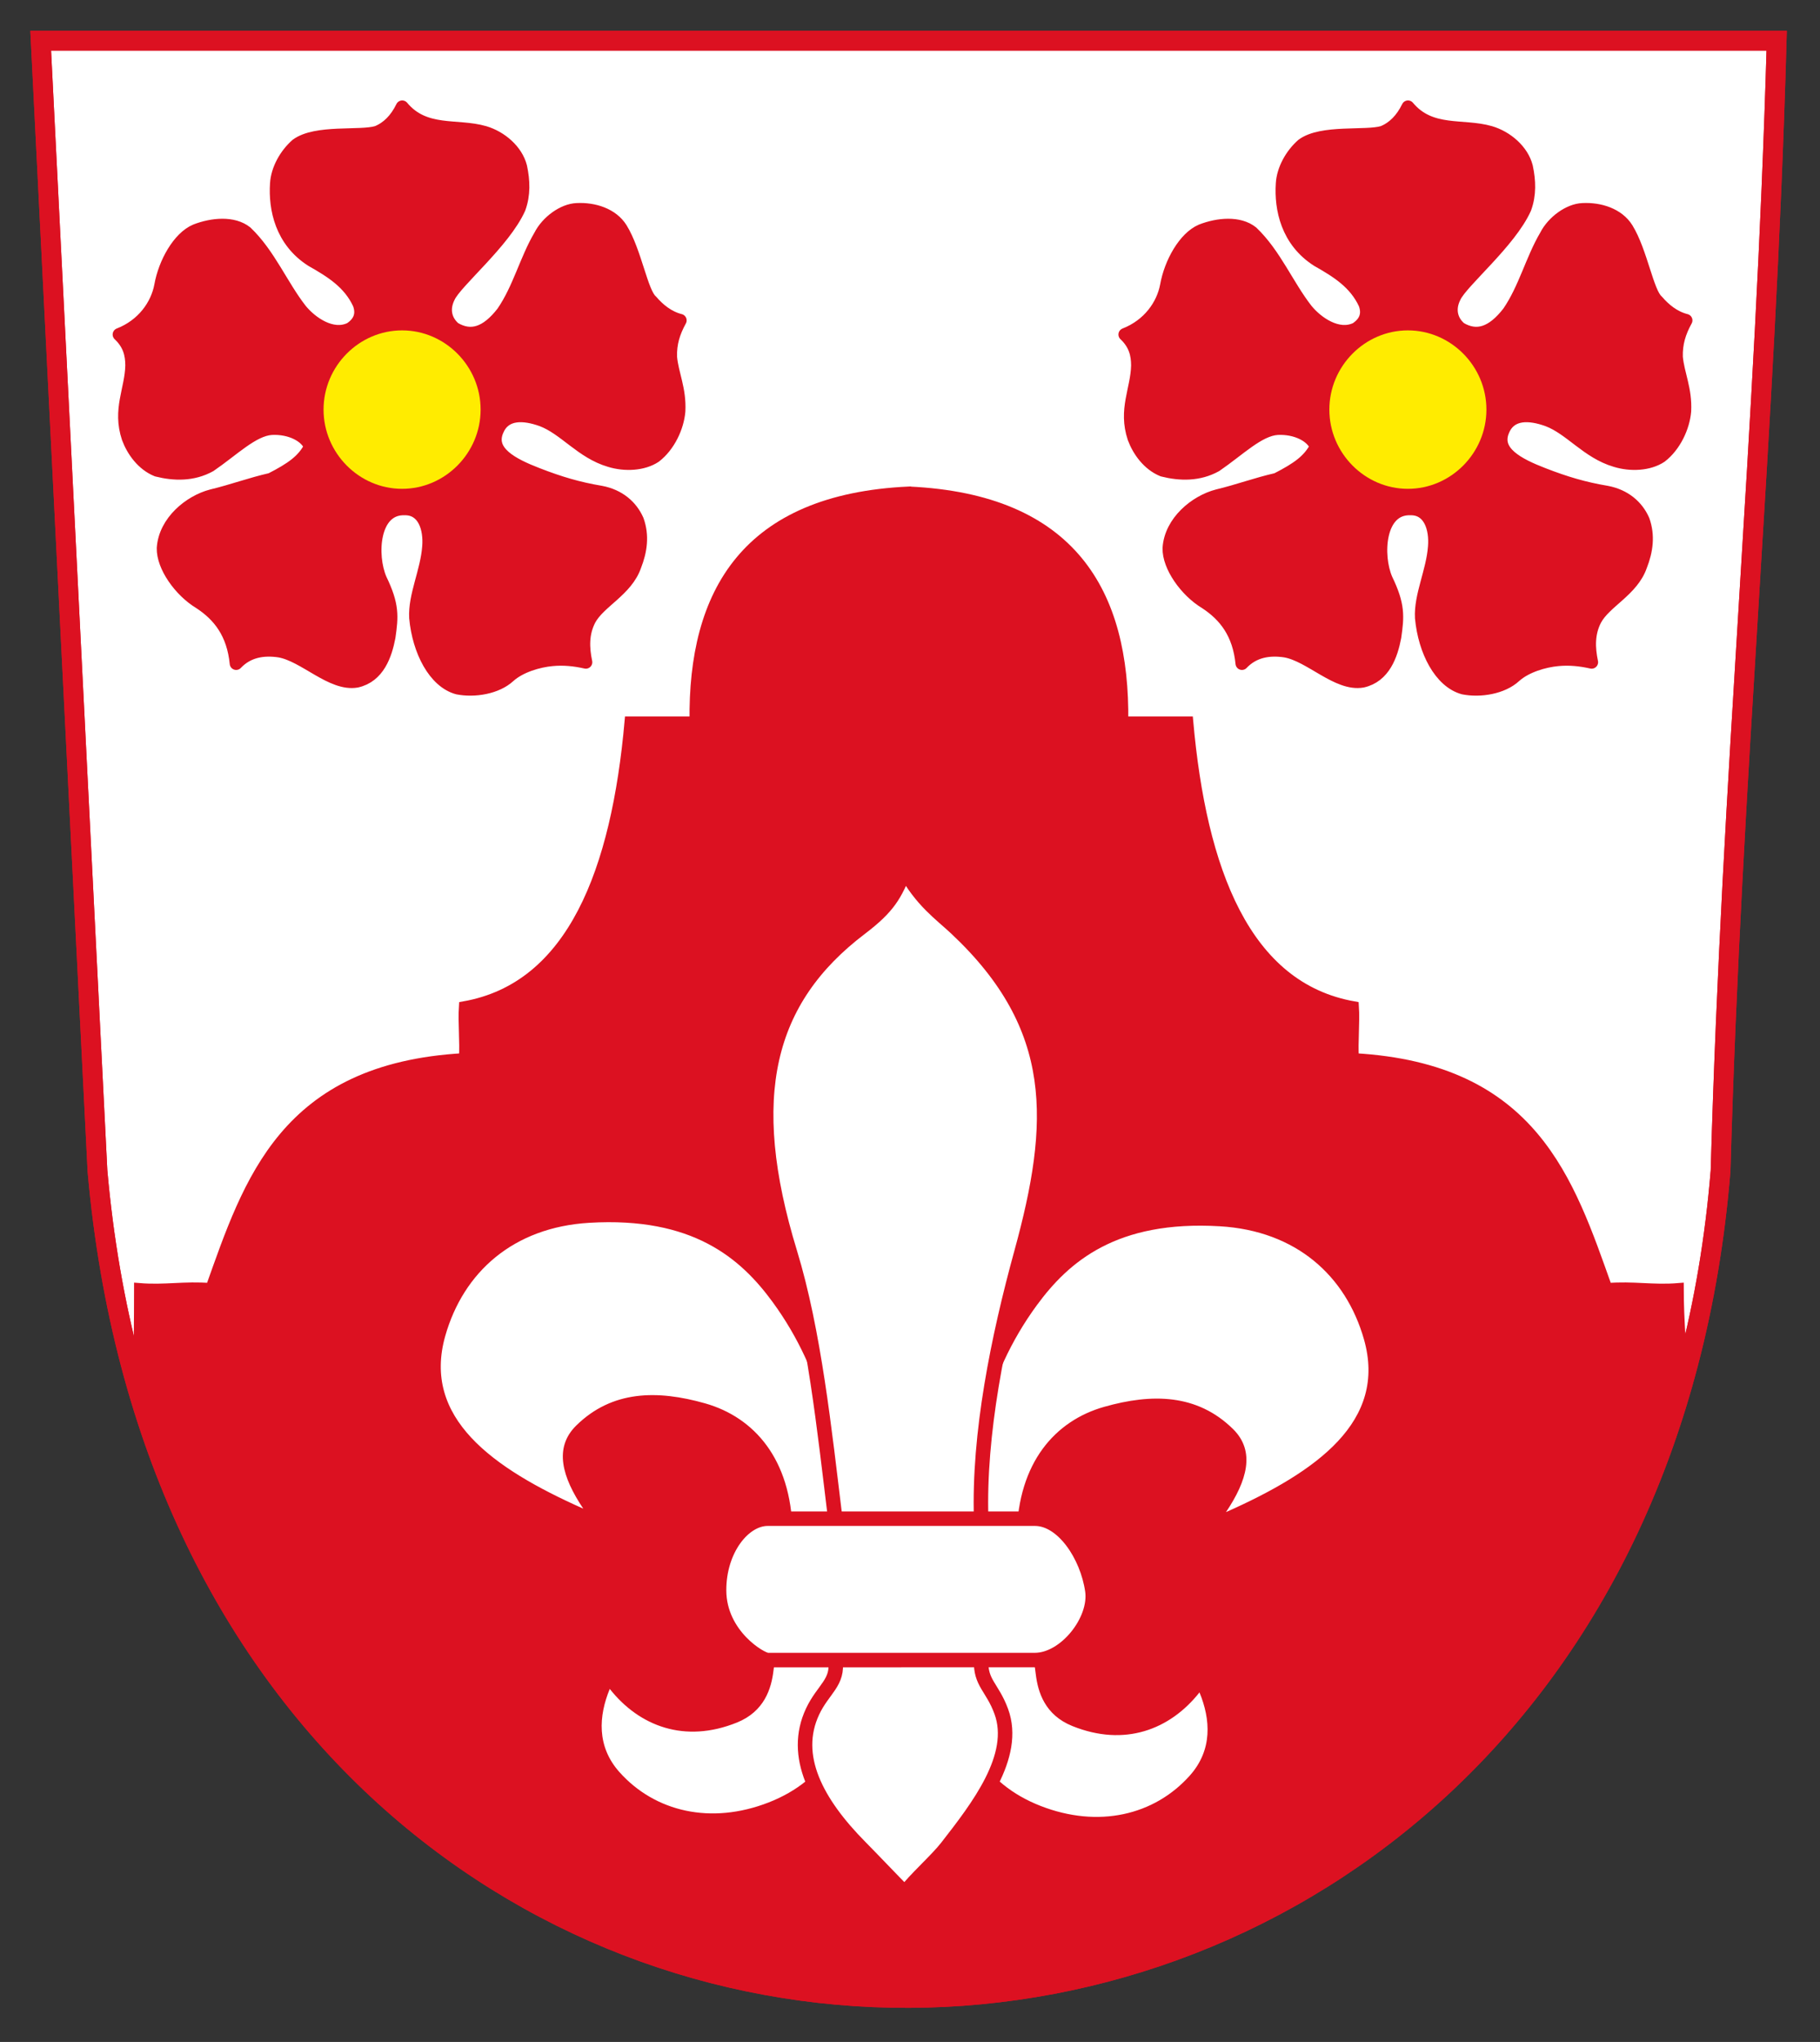
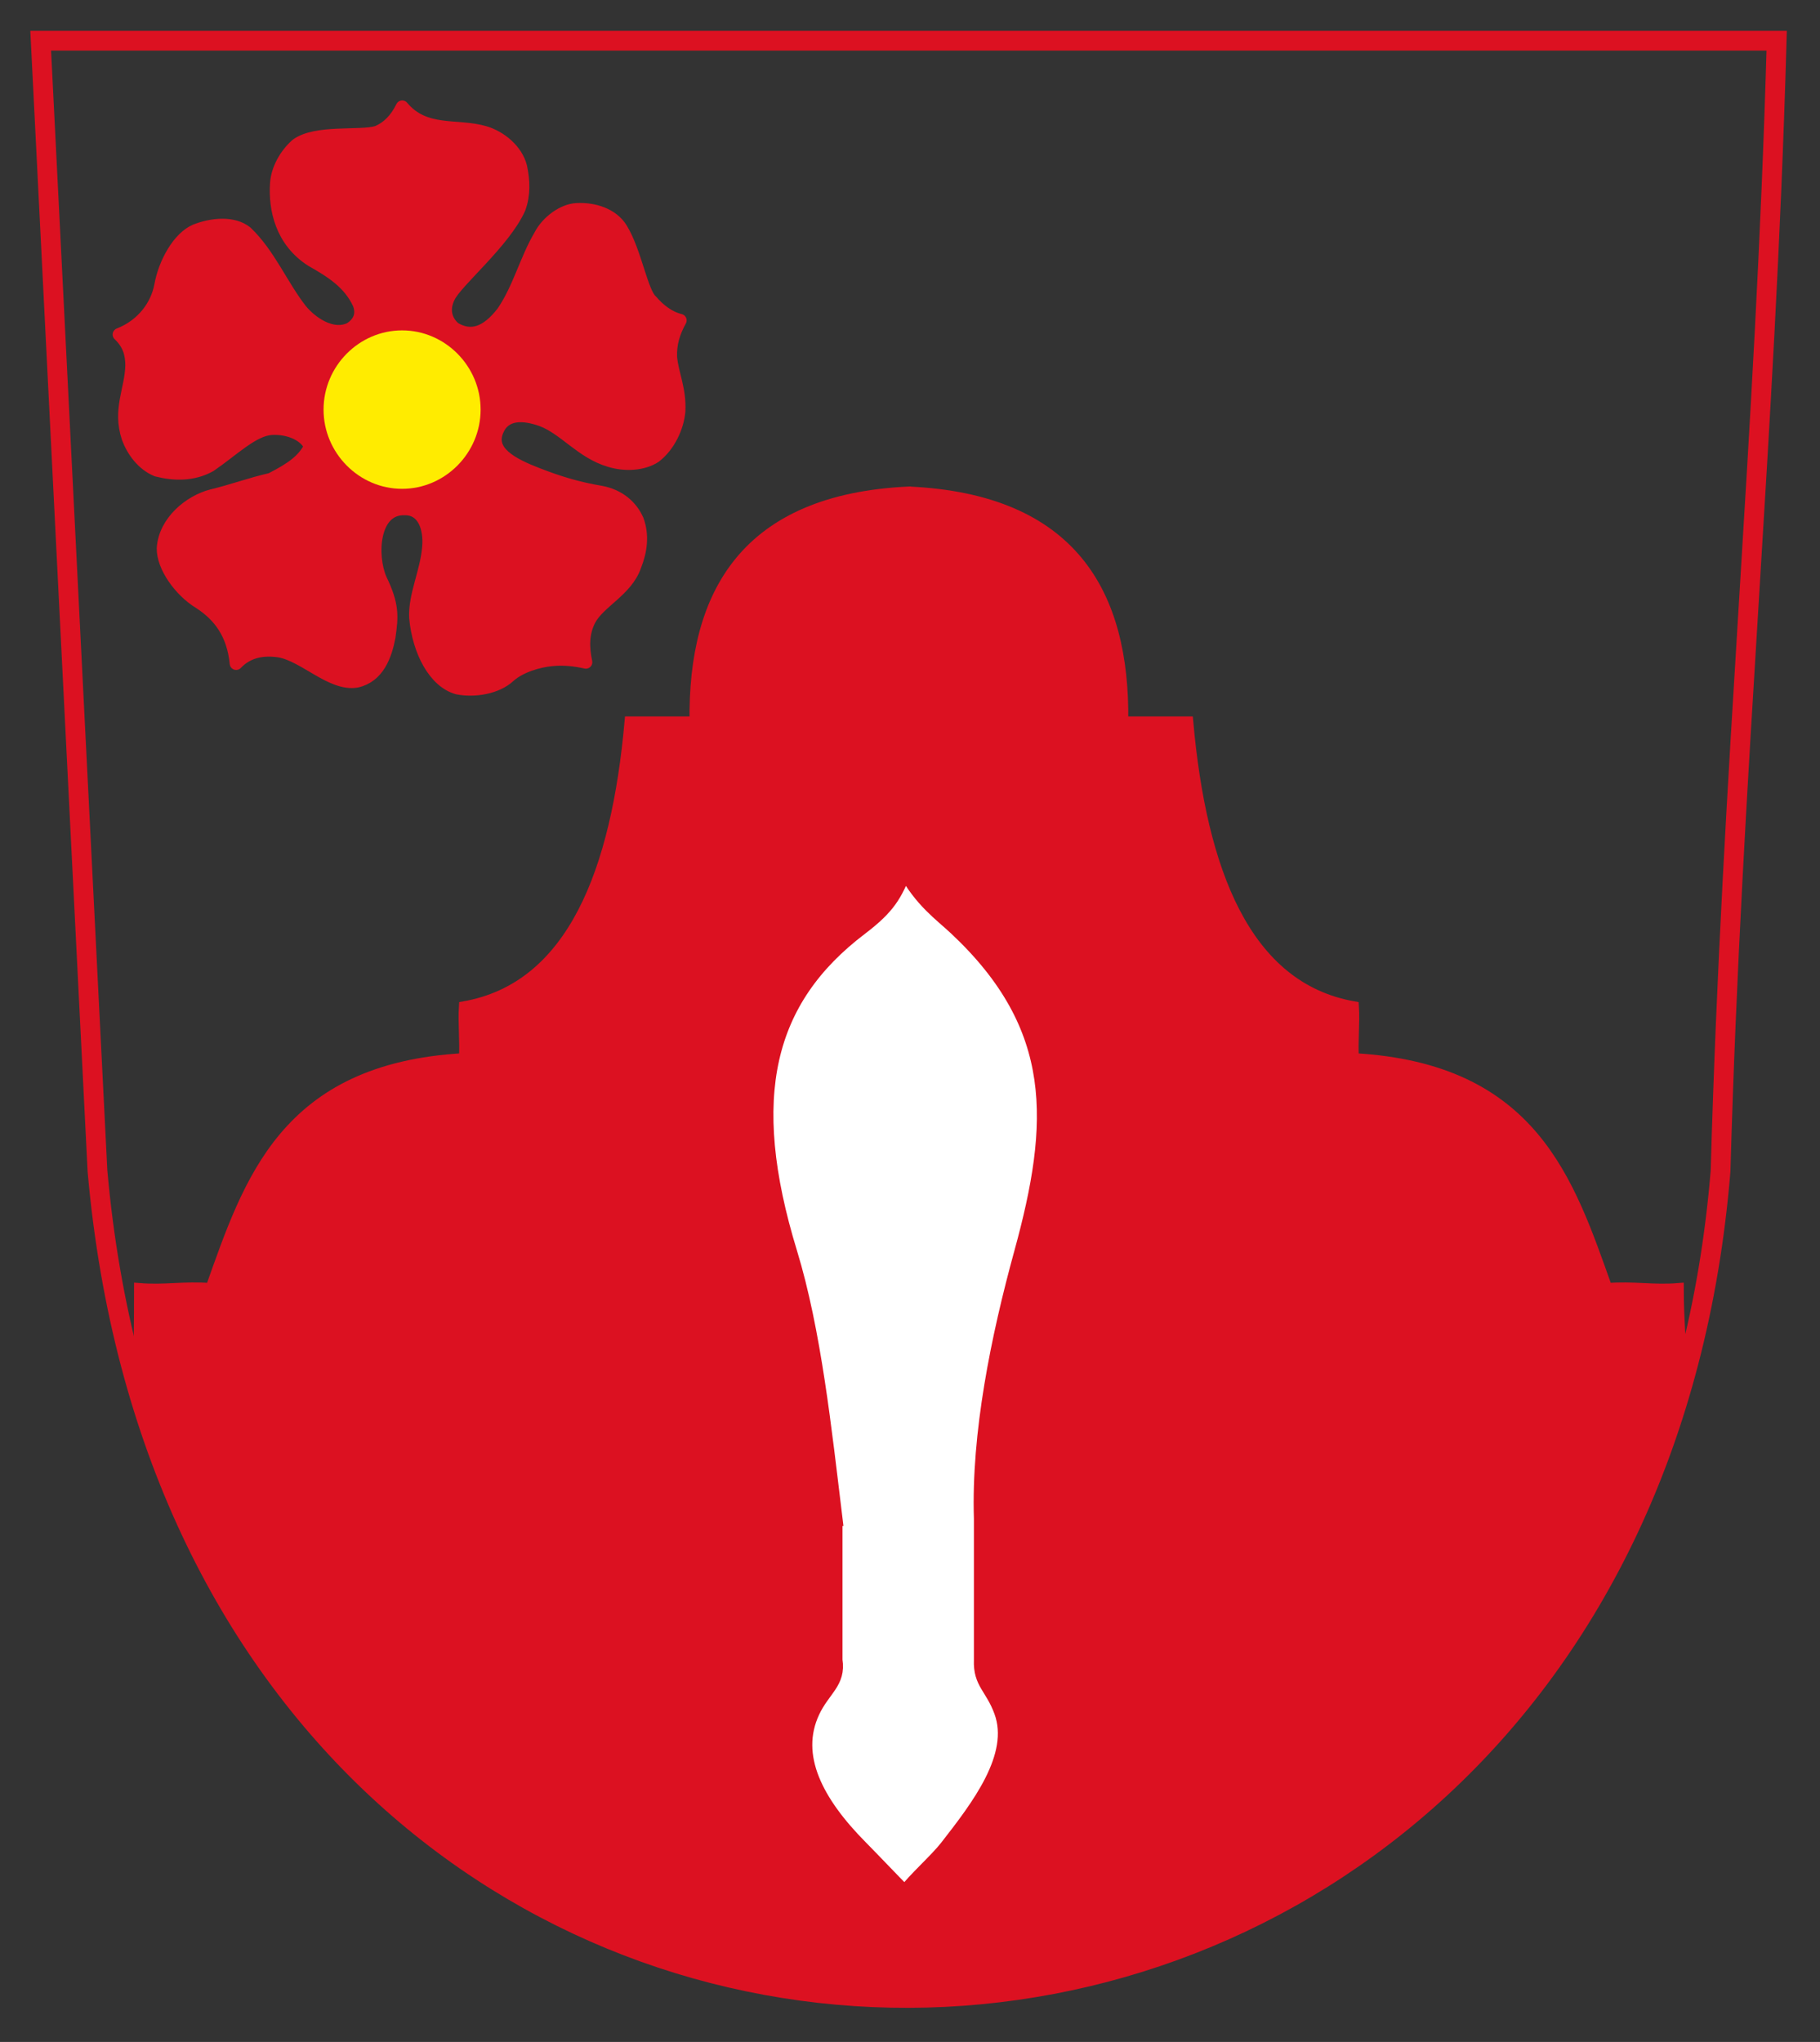
<svg xmlns="http://www.w3.org/2000/svg" viewBox="0 0 329 369" xml:space="preserve" style="fill-rule:evenodd;clip-rule:evenodd">
  <rect x="0" y="0" width="329" height="369" fill="#333333" stroke="none" />
-   <path d="M7.356 7.356h313.812c-2.055 72.743-8.089 131.51-10.144 204.253-8.004 97.742-77.404 149.21-146.716 149.438-69.312.227-137.95-50.785-146.687-149.438L7.356 7.356Z" style="fill:#fff;stroke:#dc1121;stroke-width:3.57px" />
  <path d="M164.302 88.815c-29.463 1.363-39.054 18.332-38.757 41.544h-11.744c-2.39 26.878-10.313 48.046-29.949 51.49-.196 2.926.196 6.436 0 9.362-32.449 1.811-38.915 22.224-45.803 41.544-4.698-.39-8.221.39-12.919 0 0 6.436-.094 10.447-.094 16.884 7.722 22.128 13.453 46.416 49.679 78.839 19.793 18.263 48.753 30.833 88.813 32.336 32.118-1.392 58.721-9.999 80.596-25.873 27.67-15.985 47.772-43.999 59.935-85.302 0-6.437-.585-10.448-.585-16.884-4.698.39-8.221-.39-12.919 0-6.888-19.32-13.354-39.733-45.803-41.544-.196-2.926.196-6.436 0-9.362-19.636-3.444-27.559-24.612-29.949-51.49h-11.744c.297-23.212-9.293-40.181-38.757-41.544Z" style="fill:#dc1121;stroke:#dc1121;stroke-width:1.79px" />
  <path d="M7.356 7.356h313.812c-2.055 72.743-8.089 131.51-10.144 204.253-8.004 97.742-77.404 149.21-146.716 149.438-69.312.227-137.95-50.785-146.687-149.438L7.356 7.356Z" style="fill:none;stroke:#dc1121;stroke-width:3.57px" />
-   <path d="M254.972 91.947c3.486-.058 4.604 3.557 4.325 6.874-.326 4.447-2.574 8.81-2.35 12.831.556 6.003 3.436 11.538 7.58 12.676 3.04.602 7.057-.035 9.323-2.137 2.021-1.809 5.306-2.751 7.731-2.979 2.097-.204 4.093 0 6.14.459-.543-2.597-.636-5.194.657-7.688 1.743-3.259 6.67-5.293 8.211-9.725 1.086-2.75 1.44-5.5.455-8.249-1.112-2.522-3.341-4.449-6.595-5.065-4.111-.691-7.422-1.675-11.496-3.255-4.572-1.768-8.905-4.02-7.251-7.884 1.348-3.271 4.83-3.058 8.06-1.896 4.156 1.557 7.183 5.838 12.279 7.332 2.729.847 6.022.682 8.186-.751 2.506-1.926 4.072-5.309 4.321-8.185.203-3.98-1.229-6.694-1.506-9.789-.071-2.481.549-4.455 1.733-6.62-2.175-.547-3.892-1.964-5.23-3.524-1.756-1.503-2.885-8.897-5.457-13.06-1.6-2.565-4.893-3.61-7.998-3.452-2.462.097-5.363 2.221-6.634 4.724-2.561 4.342-3.805 9.571-6.743 13.85-2.956 3.824-5.787 4.666-8.743 2.915-1.643-1.391-2.135-3.491-1.035-5.665 1.234-2.749 9.995-9.932 12.734-16.038.905-2.457.805-4.977.267-7.497-.756-2.962-3.581-5.354-6.532-6.226-5.002-1.451-10.787.306-14.882-4.606-1.111 2.276-2.627 3.803-4.548 4.582-3.044.928-11.042-.305-14.529 2.276-1.998 1.755-3.502 4.445-3.654 7.013-.297 4.539.882 10.351 6.359 13.852 3.604 2.042 6.811 4.052 8.576 7.849.74 1.997.017 3.469-1.582 4.523-3.287 1.594-7.089-1.094-8.977-3.416-3.419-4.37-5.697-10.044-9.841-13.997-2.312-1.864-6.171-1.502-9.146-.337-3.039 1.287-5.586 5.835-6.317 9.96-.657 3.516-3.181 7.14-7.517 8.829 1.831 1.732 2.281 3.566 2.287 5.606-.101 4.378-2.374 7.941-.656 13.085.859 2.317 2.627 4.788 5.204 5.83 3.133.791 6.519.869 9.601-.84 4.144-2.827 7.731-6.47 11.117-6.695 3.436-.181 6.316 1.373 7.024 3.283-1.273 2.494-3.35 3.968-7.129 5.9-3.736.85-6.884 2.046-10.684 2.961-4.004 1.03-8.482 4.716-8.792 9.469-.081 3.284 3.049 7.716 6.595 9.852 3.545 2.309 6.054 5.557 6.594 10.998 2.135-2.25 4.924-2.687 7.803-2.26 4.579.796 9.467 6.241 13.984 5.456 3.883-.861 5.228-4.712 5.854-8.008.527-3.693.715-5.72-1.55-10.395-1.875-4.301-1.437-12.933 4.374-12.746Z" style="fill:#dc1121;stroke:#dc1121;stroke-width:2.33px;stroke-linecap:round;stroke-linejoin:round" />
-   <path d="M254.501 57.917c8.767 0 15.981 7.268 15.981 16.101 0 8.834-7.214 16.102-15.981 16.102-8.766 0-15.98-7.268-15.98-16.102 0-8.833 7.214-16.101 15.98-16.101Z" style="fill:#ffec00;stroke:#dc1121;stroke-width:3.57px" />
  <path d="M73.155 91.947c3.487-.058 4.604 3.557 4.326 6.874-.326 4.447-2.574 8.81-2.35 12.831.555 6.003 3.435 11.538 7.58 12.676 3.04.602 7.057-.035 9.323-2.137 2.021-1.809 5.305-2.751 7.731-2.979 2.097-.204 4.093 0 6.139.459-.543-2.597-.636-5.194.657-7.688 1.743-3.259 6.67-5.293 8.212-9.725 1.086-2.75 1.44-5.5.454-8.249-1.111-2.522-3.34-4.449-6.594-5.065-4.111-.691-7.422-1.675-11.497-3.255-4.571-1.768-8.905-4.02-7.251-7.884 1.349-3.271 4.83-3.058 8.061-1.896 4.155 1.557 7.182 5.838 12.279 7.332 2.728.847 6.022.682 8.186-.751 2.506-1.926 4.072-5.309 4.32-8.185.203-3.98-1.229-6.694-1.505-9.789-.071-2.481.549-4.455 1.732-6.62-2.174-.547-3.892-1.964-5.229-3.524-1.757-1.503-2.886-8.897-5.458-13.06-1.599-2.565-4.893-3.61-7.998-3.452-2.462.097-5.363 2.221-6.633 4.724-2.561 4.342-3.806 9.571-6.743 13.85-2.956 3.824-5.787 4.666-8.743 2.915-1.643-1.391-2.135-3.491-1.035-5.665 1.233-2.749 9.995-9.932 12.734-16.038.904-2.457.805-4.977.266-7.497-.755-2.962-3.581-5.354-6.531-6.226-5.003-1.451-10.787.306-14.882-4.606-1.112 2.276-2.627 3.803-4.548 4.582-3.045.928-11.042-.305-14.53 2.276-1.997 1.755-3.501 4.445-3.654 7.013-.296 4.539.883 10.351 6.36 13.852 3.604 2.042 6.811 4.052 8.575 7.849.741 1.997.018 3.469-1.581 4.523-3.287 1.594-7.089-1.094-8.978-3.416-3.418-4.37-5.697-10.044-9.841-13.997-2.311-1.864-6.171-1.502-9.146-.337-3.038 1.287-5.585 5.835-6.316 9.96-.657 3.516-3.181 7.14-7.518 8.829 1.832 1.732 2.281 3.566 2.288 5.606-.101 4.378-2.375 7.941-.657 13.085.859 2.317 2.628 4.788 5.205 5.83 3.133.791 6.518.869 9.601-.84 4.143-2.827 7.731-6.47 11.117-6.695 3.436-.181 6.316 1.373 7.023 3.283-1.272 2.494-3.349 3.968-7.129 5.9-3.736.85-6.883 2.046-10.684 2.961-4.004 1.03-8.481 4.716-8.791 9.469-.081 3.284 3.049 7.716 6.594 9.852 3.545 2.309 6.054 5.557 6.594 10.998 2.135-2.25 4.924-2.687 7.803-2.26 4.58.796 9.468 6.241 13.984 5.456 3.884-.861 5.229-4.712 5.854-8.008.528-3.693.716-5.72-1.549-10.395-1.875-4.301-1.437-12.933 4.373-12.746Z" style="fill:#dc1121;stroke:#dc1121;stroke-width:2.33px;stroke-linecap:round;stroke-linejoin:round" />
  <path d="M72.685 57.917c8.766 0 15.98 7.268 15.98 16.101 0 8.834-7.214 16.102-15.98 16.102-8.767 0-15.98-7.268-15.98-16.102 0-8.833 7.213-16.101 15.98-16.101Z" style="fill:#ffec00;stroke:#dc1121;stroke-width:3.57px" />
-   <path d="M143.258 276.661c-.276-12.945-6.883-20.534-15.801-23.064-8.62-2.445-16.802-2.369-23.292 4.01-4.108 4.038-2.524 9.36 1.272 15.017-16.508-7.34-29.156-16.433-24.942-31.227 3.274-11.494 12.271-19.61 26.042-20.429 18.675-1.109 27.332 6.404 33.109 14.29 9.436 12.882 12.05 27.439 12.8 42.701l1.46 25.127c.037 9.967-4.561 18.58-14.968 22.634-10.408 4.055-20.528 1.709-26.953-5.477-4.159-4.653-3.769-10.167-1.758-15.042 5.34 6.749 13.552 9.888 22.994 6.074 4.958-2.003 6.211-6.135 6.597-9.345 1.012-8.434 3.621-16.795 3.44-25.269Zm40.54.629c.276-12.944 6.883-20.533 15.8-23.063 8.62-2.445 16.803-2.369 23.293 4.01 4.108 4.037 2.524 9.36-1.272 15.016 16.508-7.339 29.156-16.433 24.942-31.227-3.275-11.494-12.271-19.61-26.042-20.428-18.675-1.109-27.332 6.404-33.109 14.29-9.436 12.882-12.05 27.438-12.8 42.7l-1.461 25.127c-.036 9.968 4.562 18.58 14.969 22.635 10.407 4.055 20.528 1.709 26.952-5.477 4.16-4.653 3.77-10.168 1.759-15.043-5.34 6.749-13.552 9.888-22.994 6.074-4.959-2.003-6.212-6.135-6.597-9.344-1.013-8.435-3.621-16.795-3.44-25.27Z" style="fill:#fff" />
  <path d="M150.989 274.438c-1.946-15.995-3.833-33.883-8.185-48.096-8.614-28.134-4.268-45.714 12.732-58.616 5.112-3.879 6.248-6.087 8.033-10.521 2.933 5.511 6.588 8.028 9.248 10.522 19.063 17.875 18.242 35.252 11.822 58.616-4.236 15.415-7.765 32.774-7.276 48.095v25.55c-.167 4.167 2.013 4.856 3.638 9.287 2.964 8.083-4.214 17.306-9.838 24.531-1.855 2.383-5.805 5.847-7.594 8.266-2.277-2.285-5.766-5.977-8.033-8.266-7.977-8.057-12.425-16.484-8.639-24.531 1.903-4.046 4.742-5.255 4.092-9.287v-25.55Z" style="fill:#fff;stroke:#dc1121;stroke-width:2.62px" />
-   <path d="M138.785 274.438c-4.386 0-8.839 5.625-8.801 12.988.041 8.128 7.561 12.563 8.801 12.563l48.289-.001c5.481 0 11.173-7.125 10.388-12.562-.915-6.349-5.343-12.988-10.388-12.988h-48.289Z" style="fill:#fff;stroke:#dc1121;stroke-width:2.62px" />
</svg>